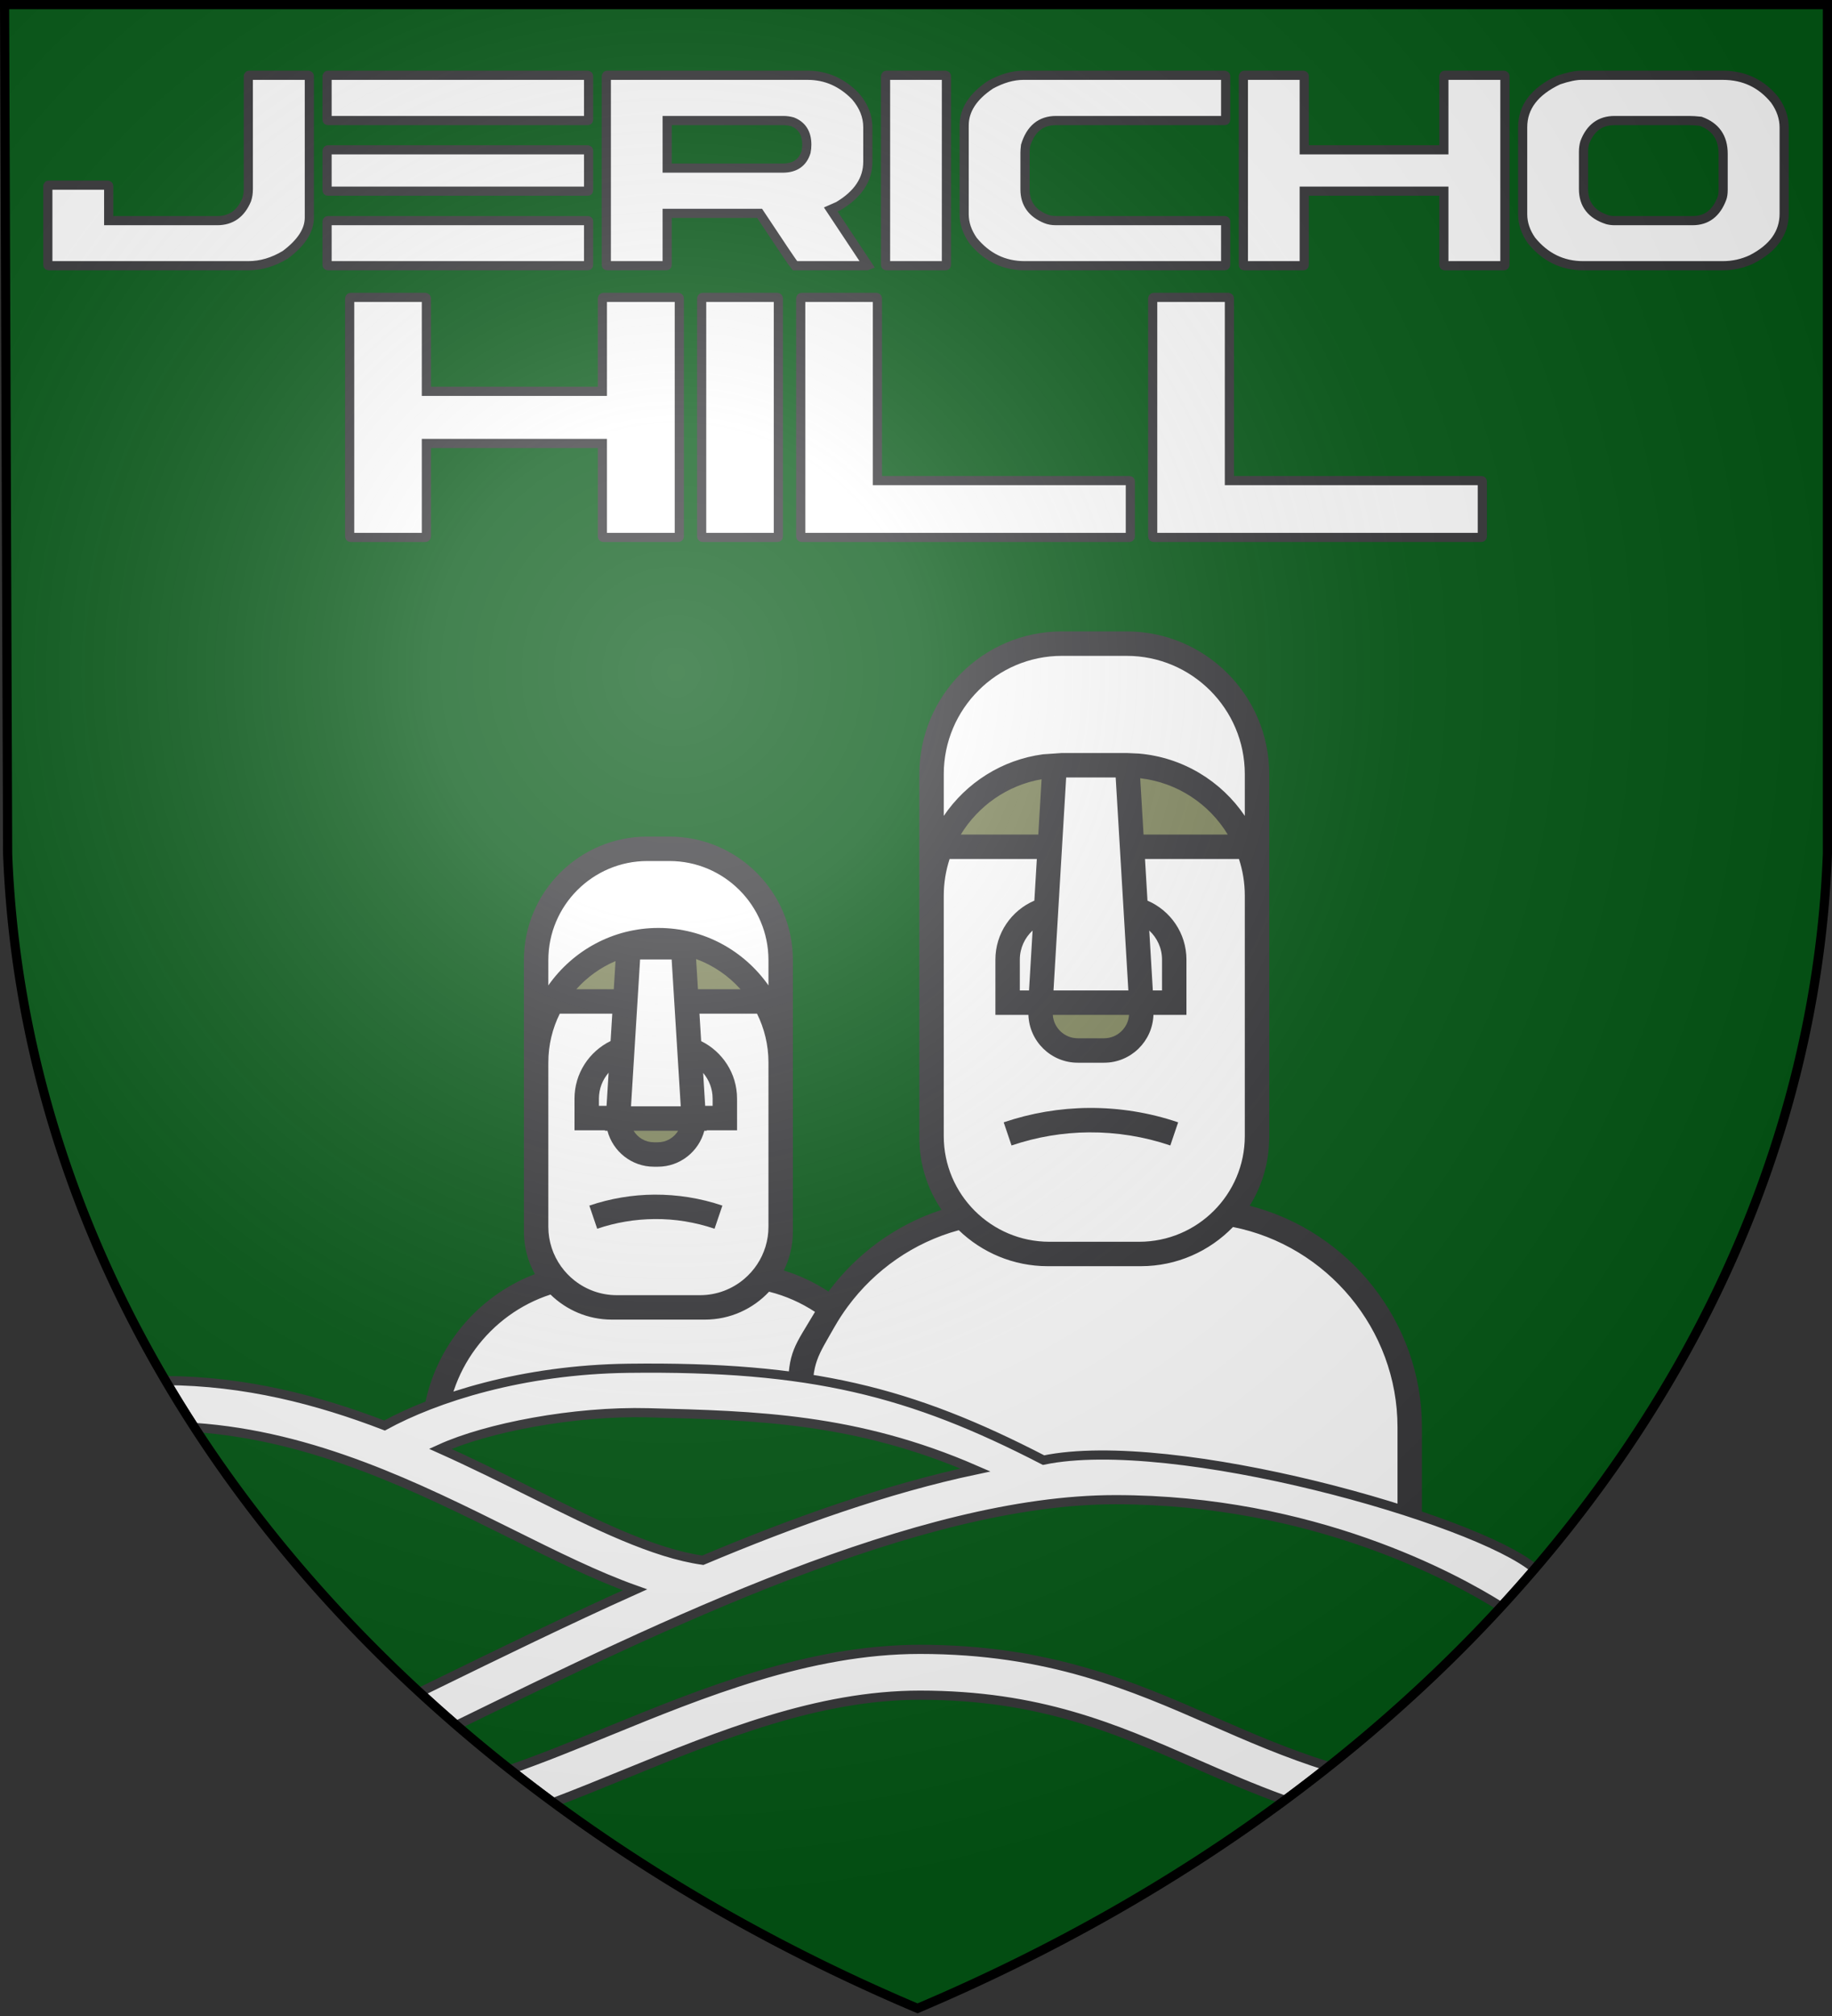
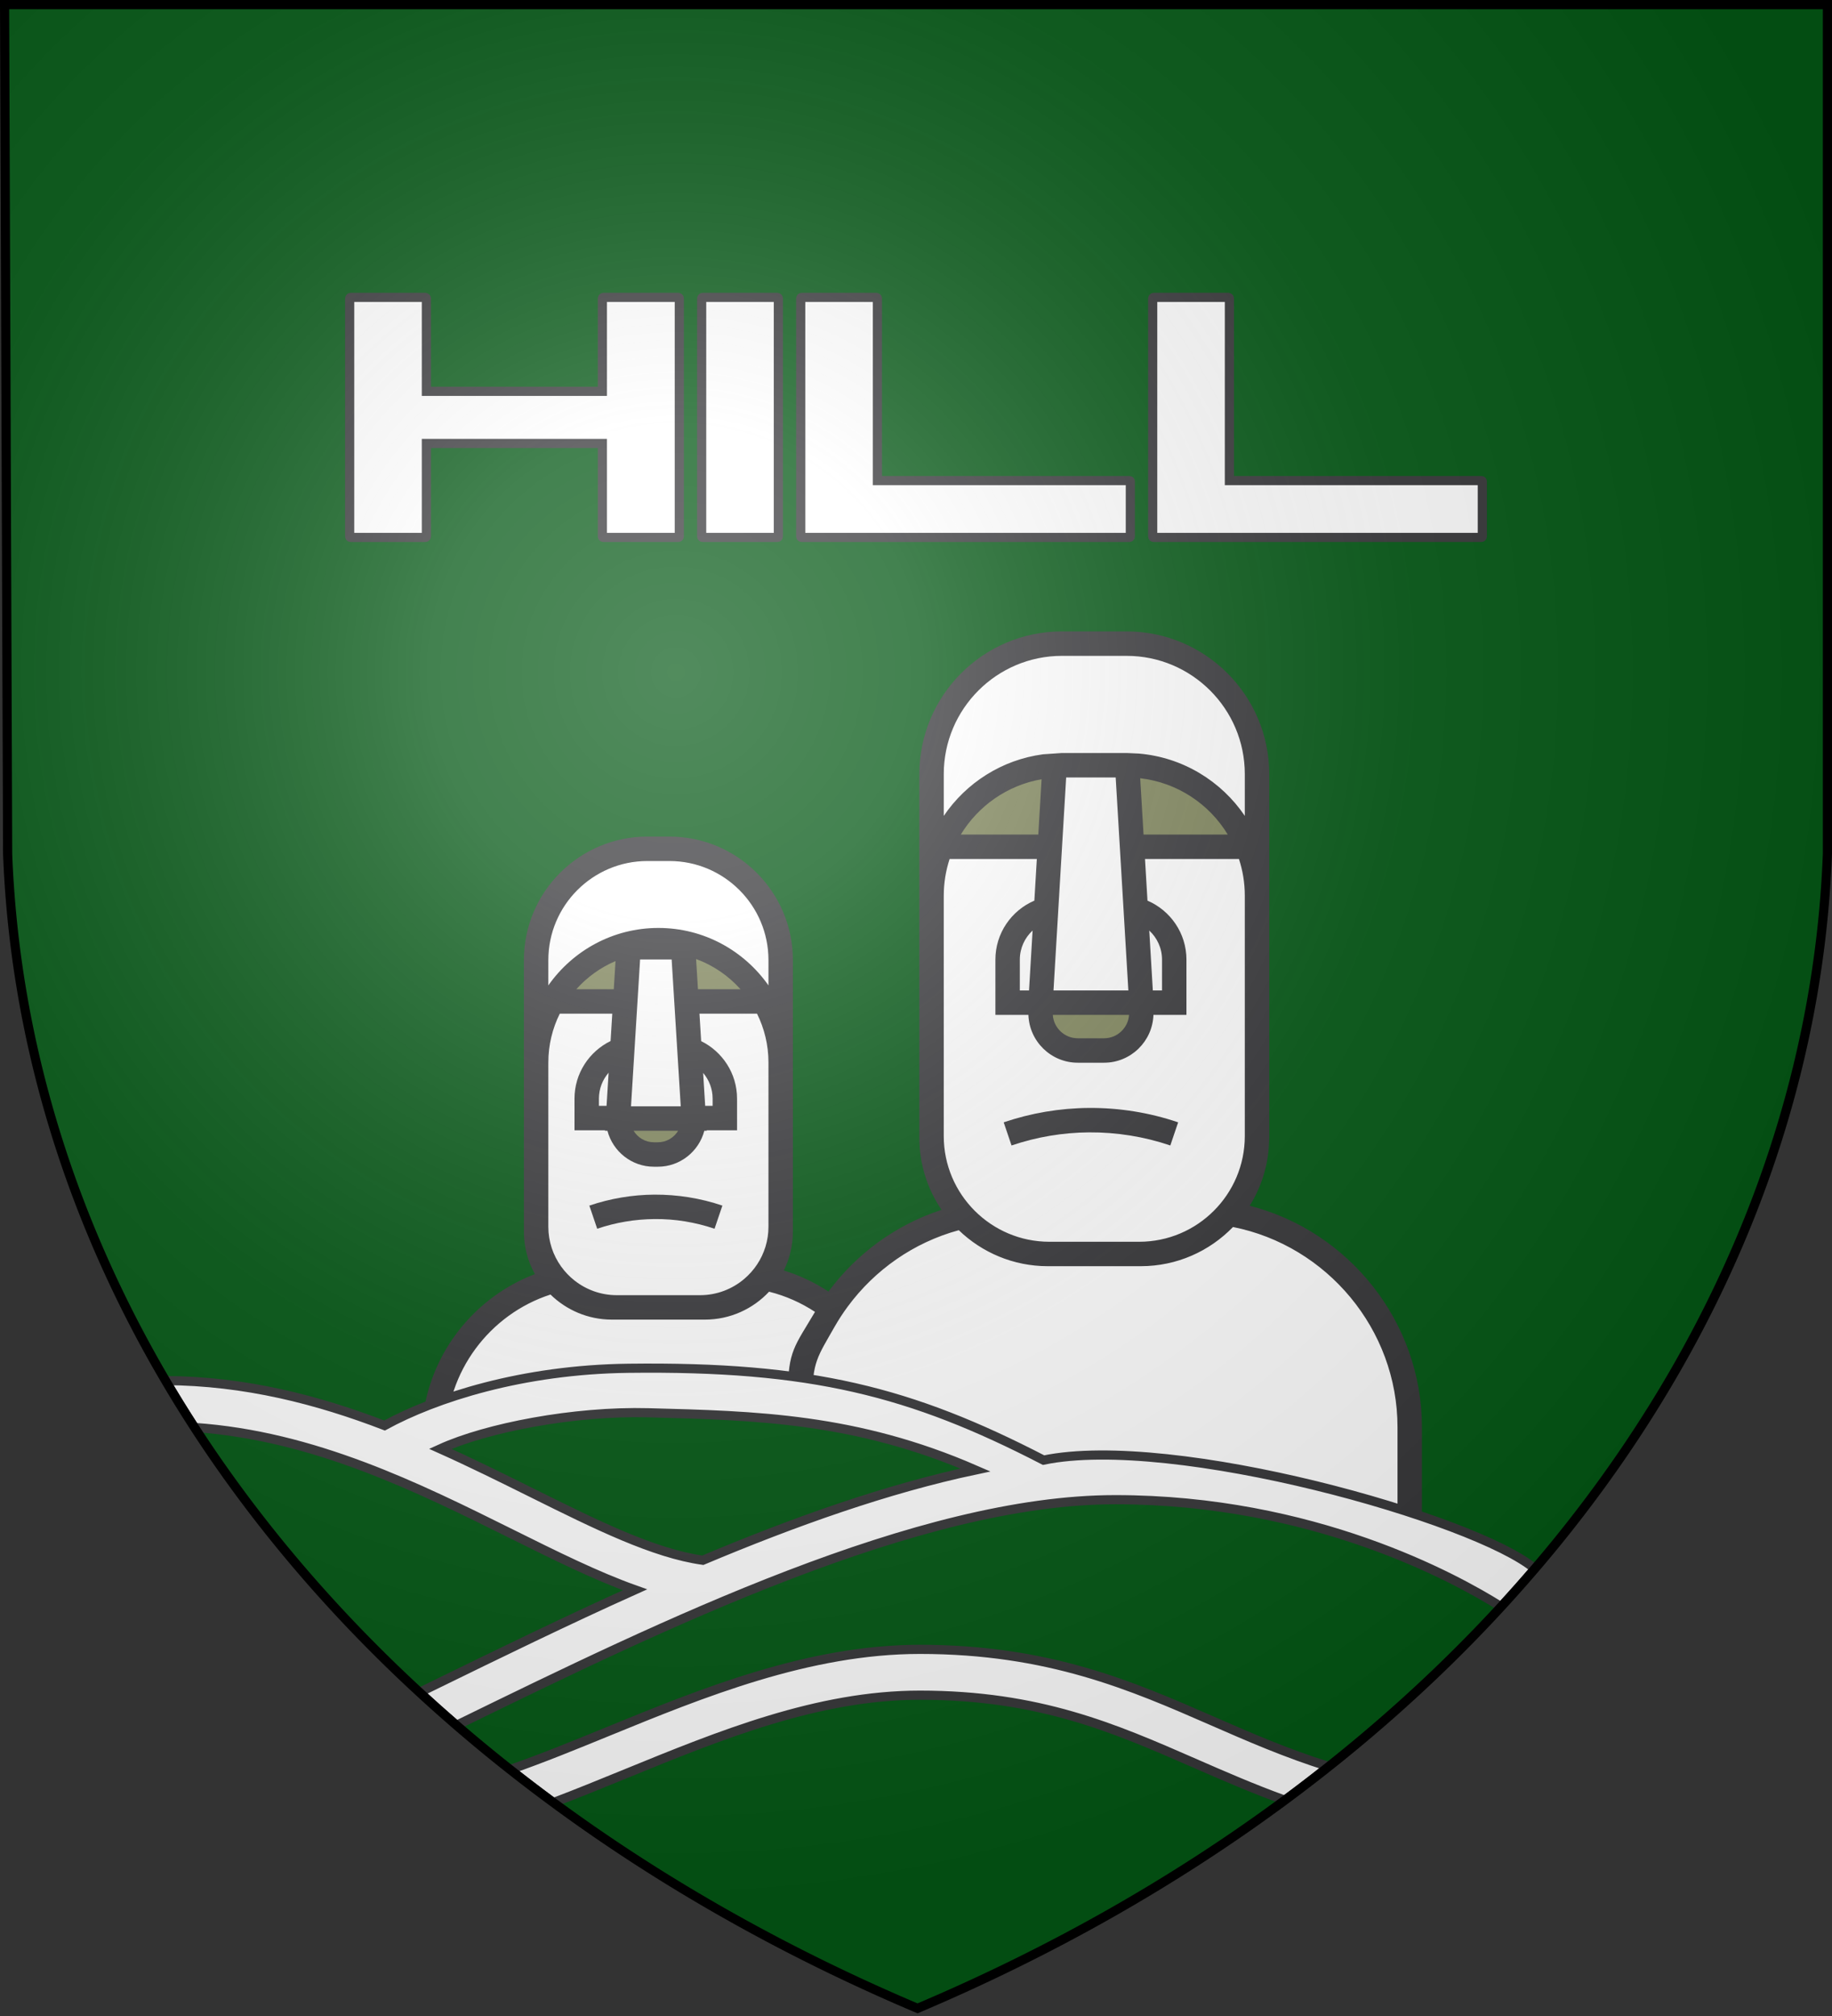
<svg xmlns="http://www.w3.org/2000/svg" width="600" height="660" stroke="#000" version="1.1">
  <rect width="100%" height="100%" fill="#333333" stroke="none" />
  <title>GeoBrol - Blason de Jericho Hill, La tour sombre (fictif)</title>
  <style>.s{fill:#fff;}.b{fill:#045815}.t{stroke:#37373a;stroke-width:3}</style>
  <defs>
    <radialGradient id="G" cx="221" cy="226" r="300" gradientTransform="matrix(1.35,0,0,1.35,-77,-85)" gradientUnits="userSpaceOnUse">
      <stop stop-color="#fff" stop-opacity=".31" offset="0" />
      <stop stop-color="#fff" stop-opacity=".25" offset="0.2" />
      <stop stop-color="#666" stop-opacity=".13" offset="0.6" />
      <stop stop-opacity=".13" offset="1" />
    </radialGradient>
  </defs>
  <path class="b" d="m1.5 1.5h597v278a570 445 0 0 1-298 378 570 445 0 0 1-298-378z" />
  <g stroke="none">
    <g class="s">
      <g class="t">
-         <path d="M 81.615 24.645 L 101.022 24.645 C 101.216 24.684 101.313 24.78 101.313 24.935 L 101.313 71.245 C 101.313 75.429 98.698 79.477 93.468 83.389 C 89.517 85.791 85.469 86.992 81.324 86.992 L 15.956 86.992 C 15.762 86.992 15.665 86.895 15.665 86.701 L 15.665 60.902 C 15.704 60.709 15.801 60.612 15.956 60.612 L 35.305 60.612 C 35.498 60.651 35.595 60.747 35.595 60.902 L 35.595 72.233 L 71.156 72.233 C 75.688 72.233 78.903 69.947 80.802 65.376 C 81.15 64.331 81.324 63.207 81.324 62.006 L 81.324 24.935 C 81.363 24.742 81.46 24.645 81.615 24.645 Z M 107.41 24.645 L 192.477 24.645 C 192.67 24.684 192.767 24.78 192.767 24.935 L 192.767 39.171 C 192.767 39.364 192.67 39.461 192.477 39.461 L 107.41 39.461 C 107.217 39.461 107.12 39.364 107.12 39.171 L 107.12 24.935 C 107.159 24.742 107.255 24.645 107.41 24.645 Z M 107.41 49.049 L 192.477 49.049 C 192.67 49.088 192.767 49.184 192.767 49.339 L 192.767 62.297 C 192.767 62.49 192.67 62.587 192.477 62.587 L 107.41 62.587 C 107.217 62.587 107.12 62.49 107.12 62.297 L 107.12 49.339 C 107.159 49.146 107.255 49.049 107.41 49.049 Z M 107.41 72.233 L 192.477 72.233 C 192.67 72.233 192.767 72.31 192.767 72.465 L 192.767 86.701 C 192.767 86.895 192.67 86.992 192.477 86.992 L 107.41 86.992 C 107.217 86.992 107.12 86.895 107.12 86.701 L 107.12 72.465 C 107.159 72.31 107.255 72.233 107.41 72.233 Z M 198.865 24.645 L 264.524 24.645 C 270.489 24.645 275.7 26.93 280.155 31.501 C 282.866 34.639 284.222 38.028 284.222 41.669 L 284.222 52.942 C 284.222 58.791 281.007 63.633 274.576 67.468 L 272.078 68.572 L 284.222 86.876 L 283.931 86.992 L 260.341 86.992 C 259.76 86.333 255.905 80.62 248.778 69.851 L 218.505 69.851 L 218.505 86.701 C 218.505 86.895 218.408 86.992 218.214 86.992 L 198.865 86.992 C 198.672 86.992 198.575 86.895 198.575 86.701 L 198.575 24.935 C 198.614 24.742 198.71 24.645 198.865 24.645 Z M 218.505 39.461 L 218.505 55.034 L 256.331 55.034 C 260.36 55.034 262.916 53.271 264.001 49.746 C 264.156 48.933 264.234 48.139 264.234 47.364 C 264.234 43.607 262.665 41.108 259.527 39.868 C 258.559 39.597 257.571 39.461 256.564 39.461 L 218.505 39.461 Z M 290.32 24.645 L 309.669 24.645 C 309.862 24.684 309.959 24.78 309.959 24.935 L 309.959 86.701 C 309.959 86.895 309.862 86.992 309.669 86.992 L 290.32 86.992 C 290.126 86.992 290.029 86.895 290.029 86.701 L 290.029 24.935 C 290.068 24.742 290.165 24.645 290.32 24.645 Z M 335.175 24.645 L 401.125 24.645 C 401.318 24.684 401.415 24.78 401.415 24.935 L 401.415 39.171 C 401.415 39.364 401.318 39.461 401.125 39.461 L 345.866 39.461 C 340.869 39.461 337.538 42.192 335.872 47.654 C 335.756 48.623 335.698 49.378 335.698 49.92 L 335.698 62.006 C 335.698 66.577 337.983 69.793 342.554 71.652 C 343.484 72.039 344.588 72.233 345.866 72.233 L 401.125 72.233 C 401.318 72.233 401.415 72.31 401.415 72.465 L 401.415 86.701 C 401.415 86.895 401.318 86.992 401.125 86.992 L 335.582 86.992 C 328.803 86.992 323.166 84.242 318.673 78.741 C 316.736 75.952 315.768 73.085 315.768 70.141 L 315.768 41.088 C 315.768 36.014 318.654 31.559 324.425 27.724 C 328.183 25.671 331.766 24.645 335.175 24.645 Z M 407.513 24.645 L 426.862 24.645 C 427.055 24.684 427.152 24.78 427.152 24.935 L 427.152 49.049 L 472.881 49.049 L 472.881 24.935 C 472.92 24.742 473.017 24.645 473.172 24.645 L 492.579 24.645 C 492.773 24.684 492.87 24.78 492.87 24.935 L 492.87 86.701 C 492.87 86.895 492.773 86.992 492.579 86.992 L 473.172 86.992 C 472.978 86.992 472.881 86.895 472.881 86.701 L 472.881 62.587 L 427.152 62.587 L 427.152 86.701 C 427.152 86.895 427.055 86.992 426.862 86.992 L 407.513 86.992 C 407.319 86.992 407.222 86.895 407.222 86.701 L 407.222 24.935 C 407.261 24.742 407.358 24.645 407.513 24.645 Z M 517.92 24.645 L 564.23 24.645 C 571.203 24.645 576.878 27.337 581.255 32.721 C 583.308 35.588 584.335 38.609 584.335 41.786 L 584.335 69.967 C 584.335 76.281 580.79 81.259 573.701 84.9 C 570.718 86.295 567.561 86.992 564.23 86.992 L 518.501 86.992 C 511.722 86.992 506.086 84.242 501.592 78.741 C 499.655 75.99 498.687 73.124 498.687 70.141 L 498.687 41.669 C 498.687 35.045 502.599 29.893 510.424 26.213 C 513.523 25.168 516.022 24.645 517.92 24.645 Z M 518.617 49.63 L 518.617 61.89 C 518.617 66.926 521.232 70.277 526.461 71.942 C 527.197 72.136 527.972 72.233 528.786 72.233 L 554.352 72.233 C 558.923 72.233 562.119 69.812 563.939 64.97 C 564.21 64.273 564.346 63.343 564.346 62.181 L 564.346 50.327 C 564.346 45.02 561.886 41.476 556.967 39.694 C 555.534 39.539 554.275 39.461 553.19 39.461 L 528.786 39.461 C 524.099 39.461 520.845 41.863 519.024 46.667 C 518.753 47.635 518.617 48.623 518.617 49.63 Z" />
-         <path d="M 114.888 97.352 L 139.278 97.352 C 139.522 97.401 139.644 97.524 139.644 97.719 L 139.644 128.114 L 197.286 128.114 L 197.286 97.719 C 197.335 97.474 197.457 97.352 197.652 97.352 L 222.115 97.352 C 222.359 97.401 222.481 97.524 222.481 97.719 L 222.481 175.575 C 222.481 175.819 222.359 175.941 222.115 175.941 L 197.652 175.941 C 197.408 175.941 197.286 175.819 197.286 175.575 L 197.286 145.18 L 139.644 145.18 L 139.644 175.575 C 139.644 175.819 139.522 175.941 139.278 175.941 L 114.888 175.941 C 114.644 175.941 114.522 175.819 114.522 175.575 L 114.522 97.719 C 114.571 97.474 114.693 97.352 114.888 97.352 Z M 230.167 97.352 L 254.556 97.352 C 254.8 97.401 254.922 97.524 254.922 97.719 L 254.922 175.575 C 254.922 175.819 254.8 175.941 254.556 175.941 L 230.167 175.941 C 229.922 175.941 229.8 175.819 229.8 175.575 L 229.8 97.719 C 229.849 97.474 229.972 97.352 230.167 97.352 Z M 262.607 97.352 L 286.997 97.352 C 287.241 97.401 287.363 97.524 287.363 97.719 L 287.363 157.338 L 369.834 157.338 C 370.078 157.338 370.2 157.436 370.2 157.631 L 370.2 175.575 C 370.2 175.819 370.078 175.941 369.834 175.941 L 262.607 175.941 C 262.363 175.941 262.241 175.819 262.241 175.575 L 262.241 97.719 C 262.29 97.474 262.412 97.352 262.607 97.352 Z M 377.885 97.352 L 402.275 97.352 C 402.519 97.401 402.641 97.524 402.641 97.719 L 402.641 157.338 L 485.112 157.338 C 485.356 157.338 485.478 157.436 485.478 157.631 L 485.478 175.575 C 485.478 175.819 485.356 175.941 485.112 175.941 L 377.885 175.941 C 377.641 175.941 377.519 175.819 377.519 175.575 L 377.519 97.719 C 377.568 97.474 377.69 97.352 377.885 97.352 Z" />
+         <path d="M 114.888 97.352 L 139.278 97.352 C 139.522 97.401 139.644 97.524 139.644 97.719 L 139.644 128.114 L 197.286 128.114 L 197.286 97.719 C 197.335 97.474 197.457 97.352 197.652 97.352 L 222.115 97.352 C 222.359 97.401 222.481 97.524 222.481 97.719 L 222.481 175.575 C 222.481 175.819 222.359 175.941 222.115 175.941 L 197.652 175.941 C 197.408 175.941 197.286 175.819 197.286 175.575 L 197.286 145.18 L 139.644 145.18 L 139.644 175.575 C 139.644 175.819 139.522 175.941 139.278 175.941 L 114.888 175.941 C 114.644 175.941 114.522 175.819 114.522 175.575 L 114.522 97.719 C 114.571 97.474 114.693 97.352 114.888 97.352 M 230.167 97.352 L 254.556 97.352 C 254.8 97.401 254.922 97.524 254.922 97.719 L 254.922 175.575 C 254.922 175.819 254.8 175.941 254.556 175.941 L 230.167 175.941 C 229.922 175.941 229.8 175.819 229.8 175.575 L 229.8 97.719 C 229.849 97.474 229.972 97.352 230.167 97.352 Z M 262.607 97.352 L 286.997 97.352 C 287.241 97.401 287.363 97.524 287.363 97.719 L 287.363 157.338 L 369.834 157.338 C 370.078 157.338 370.2 157.436 370.2 157.631 L 370.2 175.575 C 370.2 175.819 370.078 175.941 369.834 175.941 L 262.607 175.941 C 262.363 175.941 262.241 175.819 262.241 175.575 L 262.241 97.719 C 262.29 97.474 262.412 97.352 262.607 97.352 Z M 377.885 97.352 L 402.275 97.352 C 402.519 97.401 402.641 97.524 402.641 97.719 L 402.641 157.338 L 485.112 157.338 C 485.356 157.338 485.478 157.436 485.478 157.631 L 485.478 175.575 C 485.478 175.819 485.356 175.941 485.112 175.941 L 377.885 175.941 C 377.641 175.941 377.519 175.819 377.519 175.575 L 377.519 97.719 C 377.568 97.474 377.69 97.352 377.885 97.352 Z" />
      </g>
      <path d="M 251.957 419.109 C 255.562 414.798 257.735 409.25 257.735 403.191 L 257.735 314.312 C 257.735 294.192 241.424 277.882 221.304 277.882 L 214.07 277.882 C 193.95 277.882 177.639 294.193 177.639 314.312 L 177.639 403.191 C 177.639 409.252 179.813 414.802 183.421 419.113 C 159.84 424.556 142.117 445.789 142.117 470.963 C 160.847 441.134 300.628 459.221 293.255 470.963 C 293.256 445.789 275.539 424.559 251.957 419.109 Z" />
      <path d="M 399.467 397.391 C 406.341 390.422 410.588 380.856 410.588 370.293 L 410.588 255.498 C 410.588 231.917 391.471 212.8 367.891 212.8 L 346.689 212.8 C 323.107 212.8 303.991 231.917 303.991 255.498 L 303.991 370.293 C 303.991 381.438 308.72 391.471 316.274 398.516 C 284.518 405.479 261.686 424.094 261.686 457.862 L 337.996 485.316 C 355.539 476.043 464.038 495.978 461.699 501.938 L 461.699 467.684 C 461.698 431.639 434.407 401.666 399.467 397.391 Z" />
    </g>
    <g fill="#80865C">
      <path d="M 250.309 327.85 C 248.596 317.828 237.866 310.112 224.882 310.112 L 223.868 310.112 L 224.924 327.85 L 250.309 327.85 Z" />
      <path d="M 182.905 327.85 L 204.685 327.85 L 205.734 310.223 C 193.941 311.172 184.503 318.505 182.905 327.85 Z" />
      <path d="M 214.171 377.535 L 215.439 377.535 C 221.793 377.535 226.957 372.496 227.183 366.197 L 202.427 366.197 C 202.653 372.496 207.817 377.535 214.171 377.535 Z" />
      <path d="M 411.316 277.217 C 408.626 263.88 391.775 253.61 371.385 253.61 L 369.351 253.61 L 370.755 277.217 L 411.316 277.217 Z" />
      <path d="M 345.227 253.613 C 324.914 253.671 308.15 263.917 305.467 277.217 L 343.822 277.217 L 345.227 253.613 Z" />
      <path d="M 340.786 331.139 C 340.786 337.879 346.25 343.344 352.991 343.344 L 361.587 343.344 C 368.327 343.344 373.791 337.88 373.791 331.139 L 373.791 328.254 L 340.786 328.254 L 340.786 331.139 Z" />
    </g>
    <g fill="#37373a">
      <path d="M 328.721 367.43 L 331.289 375.006 C 339.491 372.225 348.035 370.781 356.685 370.717 C 365.708 370.662 374.694 372.092 383.288 375.006 L 385.856 367.43 C 376.416 364.229 366.606 362.657 356.625 362.717 C 347.121 362.789 337.732 364.373 328.721 367.43 Z" />
      <path d="M 193.02 394.692 L 195.588 402.268 C 201.651 400.213 207.966 399.147 214.359 399.098 C 221.006 399.026 227.67 400.114 234.021 402.268 L 236.589 394.692 C 229.391 392.251 221.891 391.065 214.299 391.098 C 207.052 391.152 199.892 392.361 193.02 394.692 Z" />
      <path d="M 465.698 502.277 L 465.698 467.236 C 465.698 432.74 441.76 403.048 409.276 394.742 C 413.035 388.75 415.307 381.746 415.626 374.244 C 415.637 374.058 415.639 373.871 415.647 373.685 C 415.659 373.273 415.691 372.865 415.691 372.451 L 415.691 371.939 L 415.691 293.218 L 415.691 253.414 C 415.691 227.665 394.743 206.716 368.994 206.716 L 347.791 206.716 C 322.042 206.716 301.093 227.665 301.093 253.414 L 301.093 293.218 L 301.093 371.939 L 301.093 372.451 C 301.093 381.203 303.781 389.336 308.37 396.076 C 293.354 400.967 280.485 410.492 271.326 422.836 C 266.849 419.885 261.938 417.539 256.704 415.93 C 258.606 412.086 259.681 407.762 259.681 403.192 L 259.681 401.606 L 259.681 347.838 L 259.681 314.313 C 259.681 292.02 241.544 273.883 219.251 273.883 L 212.016 273.883 C 189.723 273.883 171.586 292.02 171.586 314.313 L 171.586 347.838 L 171.586 401.606 L 171.586 403.192 C 171.586 408.243 172.896 412.991 175.188 417.124 C 153.405 425.399 138.119 446.597 138.119 470.628 C 186.581 441.288 313.031 476.382 331.124 479.766 C 408.793 494.294 483.6 502.739 465.698 502.278 L 465.698 502.277 Z M 309.093 253.415 C 309.093 232.077 326.453 214.717 347.791 214.717 L 368.993 214.717 C 390.331 214.717 407.69 232.077 407.69 253.415 L 407.69 267.108 C 399.984 255.725 387.389 247.919 372.948 246.701 L 368.993 246.521 L 347.791 246.521 L 341.615 246.942 C 328.107 248.736 316.4 256.312 309.093 267.109 L 309.093 253.415 Z M 402.108 273.217 L 374.525 273.217 L 373.428 254.782 C 385.584 256.177 396.047 263.218 402.108 273.217 Z M 369.774 332.254 C 369.492 336.525 365.927 339.913 361.586 339.913 L 352.99 339.913 C 348.649 339.913 345.085 336.524 344.802 332.254 L 369.774 332.254 Z M 345.031 324.254 L 346.403 301.192 L 346.881 293.168 L 347.592 281.218 L 348.068 273.218 L 349.18 254.522 L 365.399 254.522 L 366.511 273.218 L 366.987 281.218 L 367.698 293.168 L 368.176 301.192 L 369.548 324.254 L 345.031 324.254 Z M 341.13 255.107 L 340.053 273.217 L 314.675 273.217 C 320.363 263.834 329.929 257.059 341.13 255.107 Z M 309.093 293.219 C 309.093 289.03 309.771 284.999 311.008 281.218 L 339.576 281.218 L 338.765 294.85 C 331.271 298.06 326.004 305.506 326.004 314.162 L 326.004 332.254 L 336.54 332.254 L 336.812 332.254 C 337.104 340.936 344.239 347.913 352.99 347.913 L 361.586 347.913 C 370.337 347.913 377.472 340.935 377.764 332.254 L 378.036 332.254 L 388.572 332.254 L 388.572 314.162 C 388.572 305.506 383.305 298.06 375.811 294.85 L 375 281.218 L 405.773 281.218 C 407.01 284.999 407.688 289.031 407.688 293.219 L 407.688 371.94 C 407.688 391.014 392.171 406.53 373.098 406.53 L 343.681 406.53 C 324.608 406.53 309.09 391.014 309.09 371.94 L 309.09 293.219 L 309.093 293.219 Z M 338.184 304.64 L 337.017 324.254 L 336.787 324.254 L 334.006 324.254 L 334.006 314.162 C 334.005 310.399 335.621 307.016 338.184 304.64 Z M 376.395 304.64 C 378.958 307.016 380.574 310.399 380.574 314.161 L 380.574 324.253 L 377.793 324.253 L 377.563 324.253 L 376.395 304.64 Z M 179.586 314.313 C 179.586 296.431 194.134 281.883 212.016 281.883 L 219.251 281.883 C 237.133 281.883 251.681 296.431 251.681 314.313 L 251.681 322.606 C 243.707 311.247 230.535 303.791 215.633 303.791 C 200.731 303.791 187.56 311.248 179.586 322.606 L 179.586 314.313 Z M 242.51 323.85 L 228.589 323.85 L 227.977 313.969 C 233.61 316.028 238.587 319.459 242.51 323.85 Z M 206.661 362.197 L 206.672 362.031 L 207.616 346.767 L 208.114 338.72 L 208.54 331.849 L 209.035 323.849 L 209.639 314.111 L 219.971 314.111 L 220.575 323.849 L 221.07 331.849 L 221.495 338.724 L 221.994 346.777 L 222.939 362.031 L 222.949 362.197 L 206.661 362.197 Z M 222.093 370.197 C 220.733 372.451 218.259 373.963 215.439 373.963 L 214.171 373.963 C 211.351 373.963 208.877 372.451 207.517 370.197 L 222.093 370.197 Z M 201.591 314.639 L 201.021 323.85 L 188.756 323.85 C 192.28 319.905 196.653 316.735 201.591 314.639 Z M 179.586 347.838 C 179.586 342.098 180.941 336.671 183.338 331.85 L 200.526 331.85 L 199.97 340.813 C 192.988 344.229 188.156 351.386 188.156 359.668 L 188.156 370.031 L 198.16 370.031 L 198.15 370.197 L 198.94 370.197 C 200.717 376.957 206.862 381.963 214.171 381.963 L 215.439 381.963 C 222.749 381.963 228.893 376.957 230.67 370.197 L 231.46 370.197 L 231.45 370.031 L 241.392 370.031 L 241.392 359.668 C 241.392 351.41 236.589 344.272 229.641 340.843 L 229.083 331.849 L 247.928 331.849 C 250.324 336.671 251.68 342.098 251.68 347.837 L 251.68 401.605 C 251.68 406.173 250.302 410.427 247.946 413.974 C 246.771 415.742 245.352 417.331 243.738 418.701 C 239.83 422.014 234.779 424.017 229.267 424.017 L 201.998 424.017 C 196.774 424.017 191.966 422.216 188.15 419.208 C 186.479 417.892 185.002 416.343 183.762 414.61 C 181.136 410.94 179.584 406.452 179.584 401.604 L 179.584 347.838 L 179.586 347.838 Z M 199.327 351.184 L 198.655 362.031 L 196.155 362.031 L 196.155 359.668 C 196.155 356.426 197.357 353.463 199.327 351.184 Z M 230.287 351.256 C 232.219 353.526 233.392 356.461 233.392 359.668 L 233.392 362.031 L 230.954 362.031 L 230.287 351.256 Z M 146.118 470.627 C 146.118 449.135 160.331 430.277 180.292 423.807 C 185.49 428.883 192.591 432.018 200.413 432.018 L 201.999 432.018 L 229.268 432.018 L 230.854 432.018 C 239.142 432.018 246.619 428.498 251.882 422.879 C 257.309 424.234 262.374 426.498 266.92 429.488 C 260.328 440.658 258.064 442.262 258.064 455.903 C 253.443 444.172 137.868 449.684 146.118 470.627 Z M 457.699 502.277 C 455.411 505.137 260.584 464.642 266.064 457.792 C 266.064 445.987 267.722 444.216 273.278 434.457 C 274.612 432.113 276.083 429.855 277.682 427.693 C 286.501 415.773 299.19 406.773 314.013 402.746 C 321.582 410.035 331.86 414.529 343.172 414.529 L 343.684 414.529 L 373.101 414.529 L 373.612 414.529 C 385.456 414.529 396.165 409.603 403.819 401.701 C 434.589 407.812 457.699 435.207 457.699 467.236 L 457.699 502.277 Z" />
    </g>
  </g>
  <path class="s t" d="M 391.02 577.14 C 364.939 565.739 340.304 554.969 301.273 554.969 C 267.806 554.969 235.779 568.068 204.807 580.735 C 196.828 583.998 188.975 587.21 181.241 590.134 C 176.429 586.592 171.702 582.988 167.06 579.325 C 177.433 575.724 188.155 571.339 199.129 566.851 C 229.938 554.251 264.856 539.969 301.273 539.969 C 343.439 539.969 370.682 551.879 397.028 563.396 C 409.058 568.655 421.267 573.992 435.181 578.343 C 430.478 582.077 425.687 585.75 420.808 589.359 C 410.289 585.564 400.601 581.328 391.02 577.14 Z M 142.524 551.557 C 163.137 541.486 185.258 530.678 207.961 520.474 C 195.36 515.987 182.011 509.357 167.42 502.109 C 136.946 486.972 102.736 469.978 63.704 467.325 C 60.417 462.257 57.253 457.139 54.214 451.972 C 80.328 452.117 104.062 458.284 125.947 466.688 C 142.617 457.577 171.069 448.382 205.78 447.948 C 265.541 447.201 298.343 455.567 341.772 478.017 C 384.175 469.221 483.364 497.233 502.666 513.583 C 499.077 517.777 495.396 521.924 491.624 526.022 C 476.631 516.565 429.999 490.969 365.273 490.969 C 300.818 490.969 216.975 531.875 149.51 564.839 C 145.402 561.293 141.37 557.697 137.415 554.053 C 139.113 553.224 140.816 552.392 142.524 551.557 Z M 230.174 510.797 C 260.143 498.186 290.59 487.346 319.47 481.244 C 280.332 464.223 247.594 463.441 212.376 462.512 C 187.979 461.868 159.35 467.41 144.198 474.322 C 154.559 478.974 164.504 483.912 174.093 488.675 C 195.519 499.319 214.109 508.535 230.174 510.797 Z" />
  <path d="m1.5 1.5h597v278a570 445 0 0 1-298 378 570 445 0 0 1-298-378z" fill="url(#G)" stroke-width="3" />
</svg>